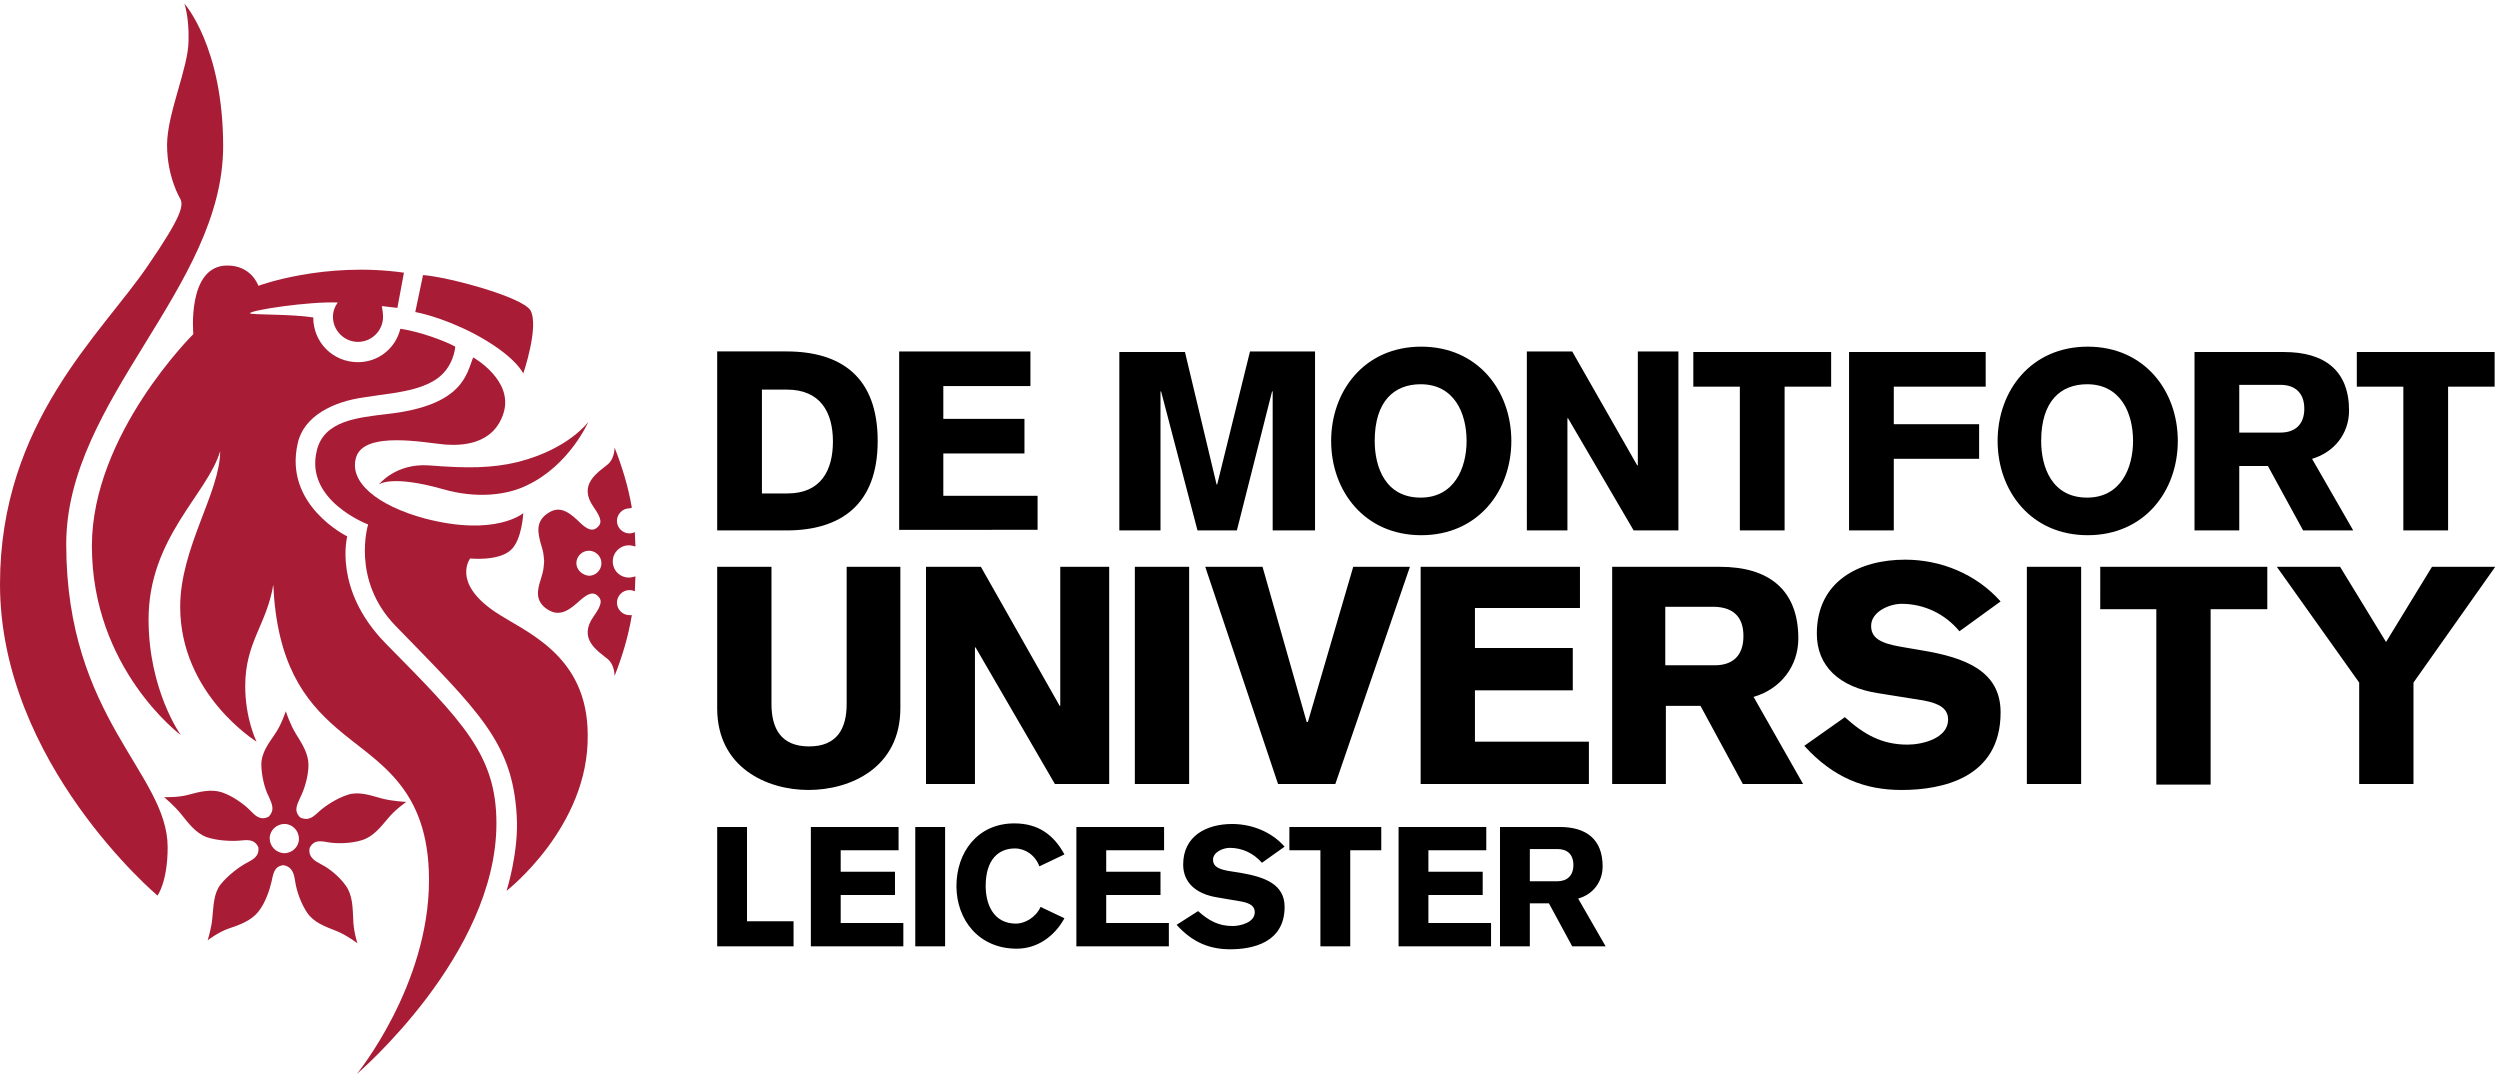
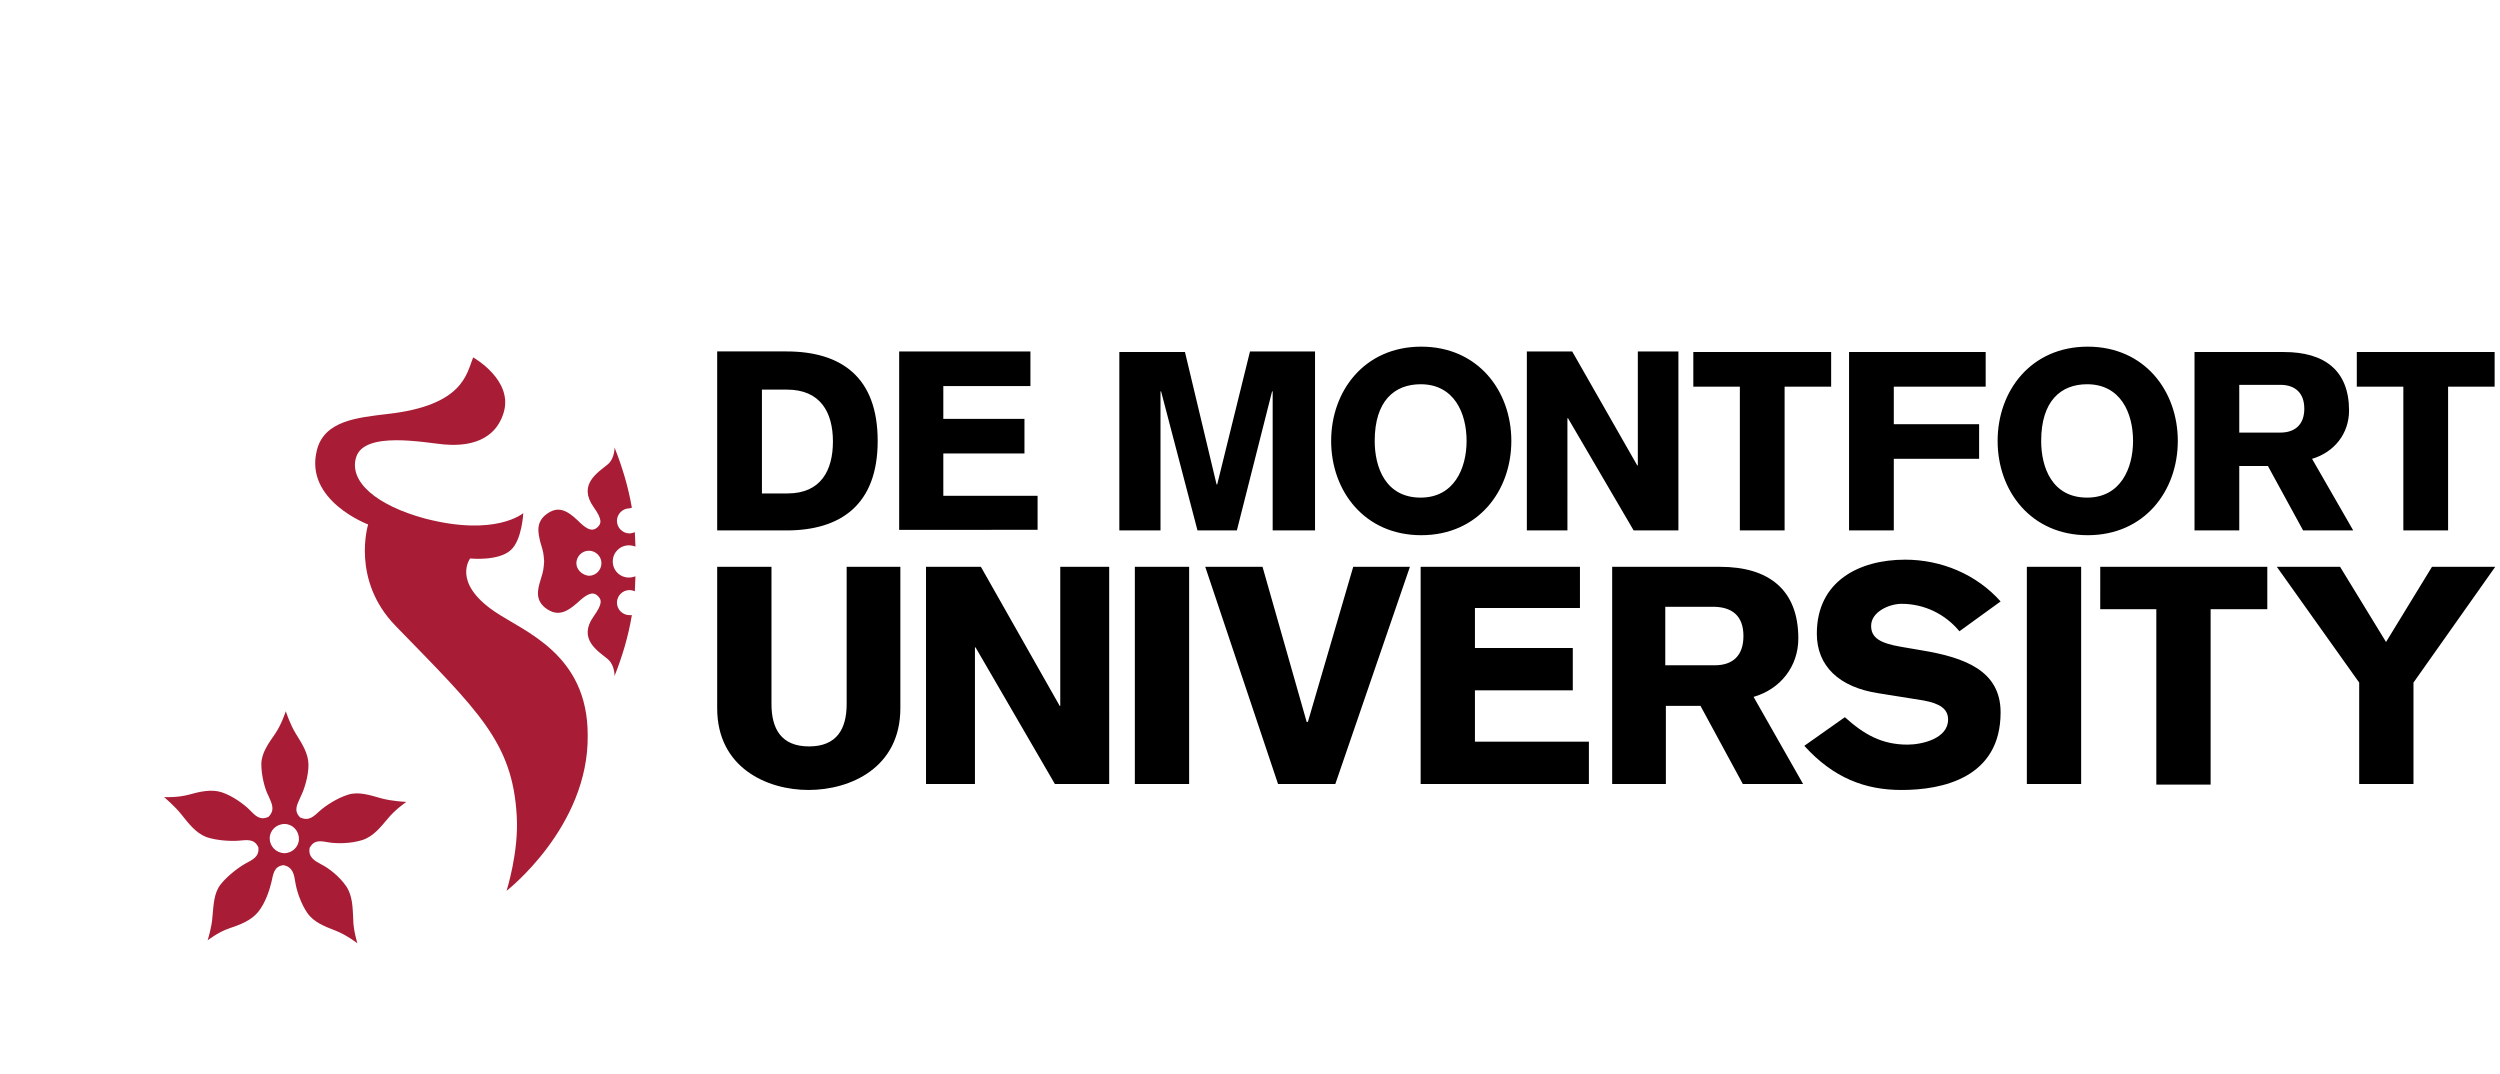
<svg xmlns="http://www.w3.org/2000/svg" xmlns:xlink="http://www.w3.org/1999/xlink" version="1.1" id="Layer_1" x="0px" y="0px" viewBox="0 0 419 180" enable-background="new 0 0 419 180" xml:space="preserve">
  <g>
    <defs>
      <rect id="SVGID_1_" width="419" height="180" />
    </defs>
    <clipPath id="SVGID_2_">
      <use xlink:href="#SVGID_1_" overflow="visible" />
    </clipPath>
-     <path clip-path="url(#SVGID_2_)" fill="#A81D35" d="M30.9,0.6c0,0,6.5,7.2,6.5,23.9c0,23.7-26.3,42.5-26.3,66.7   c0,29.2,17,38.4,17,50.8c0,5.8-1.7,8.1-1.7,8.1S0,127.9,0,97.9c0-27.2,17.1-42,24.8-53.4c5.7-8.3,6-10.1,5.4-11.2   c0,0-2.2-3.6-2.2-9c0-5.3,3.6-13,3.6-17.5C31.7,2.8,30.9,0.6,30.9,0.6" />
-     <path clip-path="url(#SVGID_2_)" fill="#A81D35" d="M88.9,52c-1.5-2.3-13.9-5.6-18-5.9l-1.3,6.2c0,0,4.2,0.7,9.8,3.6   c7,3.7,8.3,6.7,8.3,6.7S90.4,54.7,88.9,52" />
    <path clip-path="url(#SVGID_2_)" fill="#A81D35" d="M84.9,149.3c0,0,2.1-6.6,1.7-12.6c-0.7-12.3-6.4-17.5-20.3-31.8   c-7.5-7.7-4.6-17-4.6-17s-10.7-4-8.6-12.4c1.2-5,6.8-5.5,11.7-6.1c12.9-1.4,13.4-6.8,14.5-9.5c0,0,6.8,3.8,5.1,9.3   c-1.7,5.5-7.3,5.5-9.9,5.3c-3.3-0.3-13.4-2.3-14.8,2.1c-1.3,4.1,3.4,8.1,11.5,10.3C83.1,90,87.7,86,87.7,86s-0.2,4.5-2.1,6.2   c-2.1,1.9-6.8,1.4-6.8,1.4s-3.1,4,4.1,8.9c5,3.4,15.6,7.1,15.6,20.7C98.7,138.6,84.9,149.3,84.9,149.3" />
  </g>
  <g>
    <defs>
      <rect id="SVGID_3_" y="0.6" width="418.2" height="179.3" />
    </defs>
    <clipPath id="SVGID_4_">
      <use xlink:href="#SVGID_3_" overflow="visible" />
    </clipPath>
    <g clip-path="url(#SVGID_4_)">
      <defs>
-         <rect id="SVGID_5_" width="419" height="180" />
-       </defs>
+         </defs>
      <clipPath id="SVGID_6_">
        <use xlink:href="#SVGID_5_" overflow="visible" />
      </clipPath>
-       <path clip-path="url(#SVGID_6_)" fill="#A81D35" d="M63.5,81.2c0,0,2.8-3.6,8.4-3.2c6.4,0.5,10.5,0.5,15-0.6    c8.5-2.2,11.7-6.7,11.7-6.7s-3.1,7.2-10.2,10.6C85,83,79.9,83.6,74.3,82C65.5,79.5,63.5,81.2,63.5,81.2" />
      <path clip-path="url(#SVGID_6_)" fill="#A81D35" d="M67.1,55.1c3.4,0.5,7.6,2.1,9.2,3c0,0-0.2,3.6-3.4,5.6    c-3.2,2-7.6,2.2-11.9,2.9c-5.1,0.7-10.1,3.1-11.1,7.7c-2.4,10.4,8.3,15.6,8.3,15.6s-2.4,8.9,6.4,17.9    C77.6,121,83.2,126.5,83.2,138c0,22.1-23.4,42-23.4,42s12.1-14.8,12.1-32.5c0-15.8-8.8-19.7-15.4-25.4c-5.6-4.8-10.1-11-10.7-24.1    c-1.1,6.7-4.7,9.6-4.7,17c0,5.5,1.9,9.3,1.9,9.3s-12.8-7.9-12.8-22.6c0-9.9,6.7-19.2,6.7-26.1c-2.1,7.2-12,14.5-12,28.2    c0,11.9,5.4,19.4,5.4,19.4s-14.9-11.1-14.9-31.7c0-18.7,17-35.5,17-35.5s-1.1-11.5,5.7-11.5c4.1,0,5.2,3.4,5.2,3.4    s11-4.1,24.4-2.2l-1.1,5.9l-2.6-0.3c0,0,0.2,1.1,0.2,1.8c0,2.3-1.9,4.2-4.2,4.2c-2.3,0-4.2-1.9-4.2-4.2c0-0.9,0.3-1.7,0.8-2.4    c-4.9-0.2-14.7,1.3-14.7,1.8c0,0.3,6.8,0.1,10.6,0.7c0,4.2,3.3,7.5,7.5,7.5C63.4,60.7,66.3,58.4,67.1,55.1" />
    </g>
  </g>
  <g>
    <defs>
      <rect id="SVGID_7_" width="419" height="180" />
    </defs>
    <clipPath id="SVGID_8_">
      <use xlink:href="#SVGID_7_" overflow="visible" />
    </clipPath>
    <path clip-path="url(#SVGID_8_)" fill="#A81D35" d="M45.2,140.5c0-1.3,1.1-2.4,2.5-2.4c1.3,0,2.4,1.1,2.4,2.5   c0,1.3-1.1,2.4-2.5,2.4C46.2,142.9,45.2,141.8,45.2,140.5 M34.8,157.6c0,0,1.8-1.4,3.6-2c1.8-0.6,3.7-1.3,4.9-2.8   c1.2-1.5,1.9-3.7,2.2-5c0.3-1.3,0.4-2.6,2-2.8c1.6,0.3,1.8,1.6,2,2.9c0.2,1.3,0.9,3.5,2,5.1c1.1,1.6,3,2.3,4.8,3   c1.8,0.7,3.6,2.1,3.6,2.1s-0.7-2.2-0.7-4.1c-0.1-1.9-0.1-3.9-1.2-5.5c-1.1-1.6-2.9-3-4.1-3.6c-1.1-0.6-2.3-1.2-2-2.8   c0.8-1.5,2-1.1,3.3-0.9c1.3,0.2,3.6,0.2,5.5-0.4c1.9-0.6,3.1-2.2,4.3-3.6c1.2-1.5,3.1-2.8,3.1-2.8s-2.4-0.1-4.2-0.6   c-1.8-0.5-3.8-1.2-5.6-0.6c-1.9,0.6-3.8,1.9-4.7,2.7c-1,0.9-1.8,1.8-3.3,1.1c-1.2-1.2-0.4-2.3,0.1-3.5c0.6-1.2,1.3-3.4,1.3-5.3   c0-1.9-1.1-3.6-2.1-5.2c-1-1.6-1.7-3.8-1.7-3.8s-0.7,2.2-1.8,3.8c-1.1,1.6-2.3,3.2-2.3,5.1c0,1.9,0.6,4.2,1.2,5.3   c0.5,1.2,1.2,2.3,0,3.5c-1.5,0.7-2.3-0.3-3.2-1.2c-0.9-0.9-2.8-2.3-4.6-2.9c-1.8-0.6-3.8-0.1-5.6,0.4c-1.8,0.5-4.1,0.4-4.1,0.4   s1.8,1.5,2.9,2.9c1.2,1.5,2.4,3.1,4.2,3.8c1.8,0.6,4.1,0.7,5.4,0.6c1.3-0.1,2.6-0.4,3.3,1.1c0.2,1.6-1,2.1-2.1,2.7   c-1.1,0.6-3,2-4.2,3.5c-1.2,1.5-1.2,3.6-1.4,5.5C35.5,155.4,34.8,157.6,34.8,157.6" />
    <path clip-path="url(#SVGID_8_)" fill="#A81D35" d="M96.6,94.4c0-1.1,0.9-2.1,2.1-2.1c1.1,0,2.1,0.9,2.1,2.1c0,1.1-0.9,2.1-2.1,2.1   C97.6,96.4,96.6,95.5,96.6,94.4 M106.4,89.2c-0.3,0.1-0.6,0.2-0.9,0.2c-1.1,0-2.1-0.9-2.1-2.1c0-1.1,0.9-2.1,2.1-2.1l0.4-0.1   c-0.6-3.5-1.6-6.8-2.9-10.1c0,0.9-0.3,2.1-1.1,2.8c-1.7,1.4-5.1,3.4-2.4,7.2c1.5,2.1,1.3,2.8,0.6,3.4c-1,0.9-2.1,0-3.3-1.2   c-2-1.9-3.4-2.3-5.1-1.1c-2,1.4-1.5,3.3-1.1,4.9c0.5,1.6,0.5,1.8,0.6,3.1c-0.1,1.3-0.1,1.5-0.6,3.1c-0.5,1.6-1,3.5,1.1,4.9   c1.7,1.1,3.1,0.7,5.1-1.1c1.3-1.2,2.4-2,3.3-1.2c0.8,0.7,0.9,1.4-0.6,3.5c-2.7,3.8,0.7,5.8,2.4,7.2c0.8,0.7,1.1,1.9,1.1,2.8   c1.3-3.3,2.3-6.6,2.9-10.2l-0.4,0c-1.1,0-2.1-0.9-2.1-2.1c0-1.1,0.9-2.1,2.1-2.1c0.3,0,0.7,0.1,0.9,0.2l0.1-2.5   c-0.3,0.1-0.7,0.2-1.1,0.2c-1.5,0-2.7-1.2-2.7-2.7c0-1.5,1.2-2.7,2.7-2.7c0.4,0,0.8,0.1,1.1,0.2L106.4,89.2z" />
    <path clip-path="url(#SVGID_8_)" d="M120.2,88.9h11.6c9.1,0,15.3-4.3,15.3-15s-6.1-15-15.3-15h-11.6V88.9 M127.7,65.3h4.2   c5.6,0,7.7,3.8,7.7,8.7c0,4.8-2,8.7-7.6,8.7h-4.3V65.3z M173.9,88.9v-5.8h-15.8V76h13.6v-5.8h-13.6v-5.5h14.6v-5.8h-22v29.9H173.9z    M187.7,88.9h6.8V65.6h0.1l6.1,23.3h6.6l5.9-23.3h0.1v23.3h7.1V58.9h-10.9L204,81.2h-0.1l-5.3-22.2h-11V88.9z M245.8,73.9   c0,4.6-2.1,9.5-7.7,9.5c-5.9,0-7.7-5.1-7.7-9.5c0-6.7,3.3-9.5,7.7-9.5C243.7,64.4,245.8,69.2,245.8,73.9z M253.3,73.9   c0-8.4-5.6-15.8-15.1-15.8c-9.5,0-15.1,7.4-15.1,15.8s5.6,15.8,15.1,15.8C247.7,89.7,253.3,82.3,253.3,73.9z M255.9,88.9h6.8V70.1   h0.1l11,18.8h7.5V58.9h-6.8v19.1h-0.1l-10.9-19.1h-7.6V88.9z M283.8,64.8h7.8v24.1h7.5V64.8h7.8v-5.8h-23.1V64.8z M309.9,88.9h7.5   v-12h14.3v-5.8h-14.3v-6.3h15.4v-5.8h-22.9V88.9z M357.5,73.9c0,4.6-2.1,9.5-7.7,9.5c-5.9,0-7.7-5.1-7.7-9.5c0-6.7,3.3-9.5,7.7-9.5   C355.4,64.4,357.5,69.2,357.5,73.9z M365,73.9c0-8.4-5.6-15.8-15.1-15.8c-9.5,0-15.1,7.4-15.1,15.8s5.6,15.8,15.1,15.8   C359.4,89.7,365,82.3,365,73.9z M375.3,64.5h6.9c2.4,0,4,1.3,4,4s-1.6,4-4,4h-6.9V64.5z M367.8,88.9h7.5V78.1h4.8l5.9,10.8h8.4   l-6.9-12c3.7-1.1,6.2-4.2,6.2-8.1c0-6.7-4.1-9.8-10.9-9.8h-15V88.9z M395,64.8h7.8v24.1h7.5V64.8h7.8v-5.8H395V64.8z" />
    <path clip-path="url(#SVGID_8_)" d="M151,95h-9.1v23c0,4.1-1.6,7.1-6.3,7.1c-4.7,0-6.3-3-6.3-7.1V95h-9.1v23.7   c0,10,8.4,13.7,15.3,13.7c7,0,15.4-3.7,15.4-13.7V95 M155.2,131.4h8.2v-22.9h0.1l13.3,22.9h9.1V95h-8.2v23.3h-0.1L164.4,95h-9.2   V131.4z M190.2,131.4h9.1V95h-9.1V131.4z M214.2,131.4h9.6L236.3,95h-9.5l-7.6,26H219l-7.4-26H202L214.2,131.4z M266.3,131.4v-7.1   h-19.1v-8.6h16.4v-7.1h-16.4v-6.7h17.6V95h-26.7v36.4H266.3z M279.1,101.7h8.3c2.9,0.1,4.8,1.5,4.8,4.9c0,3.4-1.9,4.9-4.8,4.9h-8.3   V101.7z M270.1,131.4h9.1v-13.1h5.8l7.1,13.1h10.1l-8.3-14.6c4.5-1.3,7.5-5.1,7.5-9.8c0-8.2-5-12-13.1-12h-18.1V131.4z M302.4,125   c4.9,5.4,10.2,7.4,16.3,7.4c6.8,0,16.6-2,16.6-13c0-7-6-9.2-13.2-10.4l-3.5-0.6c-3.5-0.6-5-1.5-5-3.5c0-2.4,3.1-3.7,5.1-3.7   c3.8,0,7.3,1.7,9.7,4.6l6.9-5c-4.1-4.6-10-7-16-7c-7.7,0-14.8,3.6-14.8,12.4c0,5.4,3.7,9,10.4,10l7.5,1.2c2.7,0.5,4.1,1.4,4.1,3.2   c0,3.2-4.4,4.2-6.8,4.2c-4.3,0-7.3-1.7-10.5-4.6L302.4,125z M339.7,131.4h9.1V95h-9.1V131.4z M351.9,102.1h9.5v29.4h9.1v-29.4h9.5   V95h-28V102.1z M395.4,131.4h9.1v-17L418.2,95h-10.6l-7.7,12.6L392.2,95h-10.6l13.8,19.4V131.4z" />
-     <path clip-path="url(#SVGID_8_)" d="M120.2,158.6H133v-4.2h-7.8v-15.8h-5V158.6 M151.4,158.6v-3.9h-10.5V150h9.1v-3.9h-9.1v-3.6   h9.7v-3.9h-14.7v20H151.4z M153.4,158.6h5v-20h-5V158.6z M178.4,143.2c-1.8-3.3-4.4-5.2-8.4-5.2c-6.2,0-9.7,4.9-9.7,10.5   c0,5.6,3.7,10.5,10.1,10.5c3.4,0,6.3-2,8-5.1l-4-1.9c-0.8,1.8-2.7,2.8-4.1,2.8c-3.9,0-5.1-3.4-5.1-6.3c0-4.5,2.2-6.3,4.9-6.3   c1.7,0,3.4,1.1,4.1,3L178.4,143.2z M195.9,158.6v-3.9h-10.5V150h9.1v-3.9h-9.1v-3.6h9.7v-3.9h-14.7v20H195.9z M197.2,155   c2.7,3,5.6,4.1,9,4.1c3.7,0,9.1-1.1,9.1-7.1c0-3.8-3.3-5-7.3-5.7l-1.9-0.3c-1.9-0.3-2.8-0.8-2.8-1.9c0-1.3,1.7-2,2.8-2   c2.1,0,4,0.9,5.4,2.5l3.8-2.7c-2.2-2.5-5.5-3.8-8.8-3.8c-4.3,0-8.2,2-8.2,6.8c0,2.9,2,4.9,5.7,5.5l4.1,0.7c1.5,0.3,2.2,0.8,2.2,1.8   c0,1.7-2.4,2.3-3.7,2.3c-2.4,0-4-0.9-5.8-2.5L197.2,155z M216.1,142.5h5.2v16.1h5v-16.1h5.2v-3.9h-15.4V142.5z M249.9,158.6v-3.9   h-10.5V150h9.1v-3.9h-9.1v-3.6h9.7v-3.9h-14.7v20H249.9z M256.4,142.3h4.6c1.6,0,2.7,0.8,2.7,2.7c0,1.8-1.1,2.7-2.7,2.7h-4.6V142.3   z M251.4,158.6h5v-7.2h3.2l3.9,7.2h5.6l-4.6-8c2.5-0.7,4.1-2.8,4.1-5.4c0-4.5-2.7-6.6-7.2-6.6h-10V158.6z" />
  </g>
</svg>